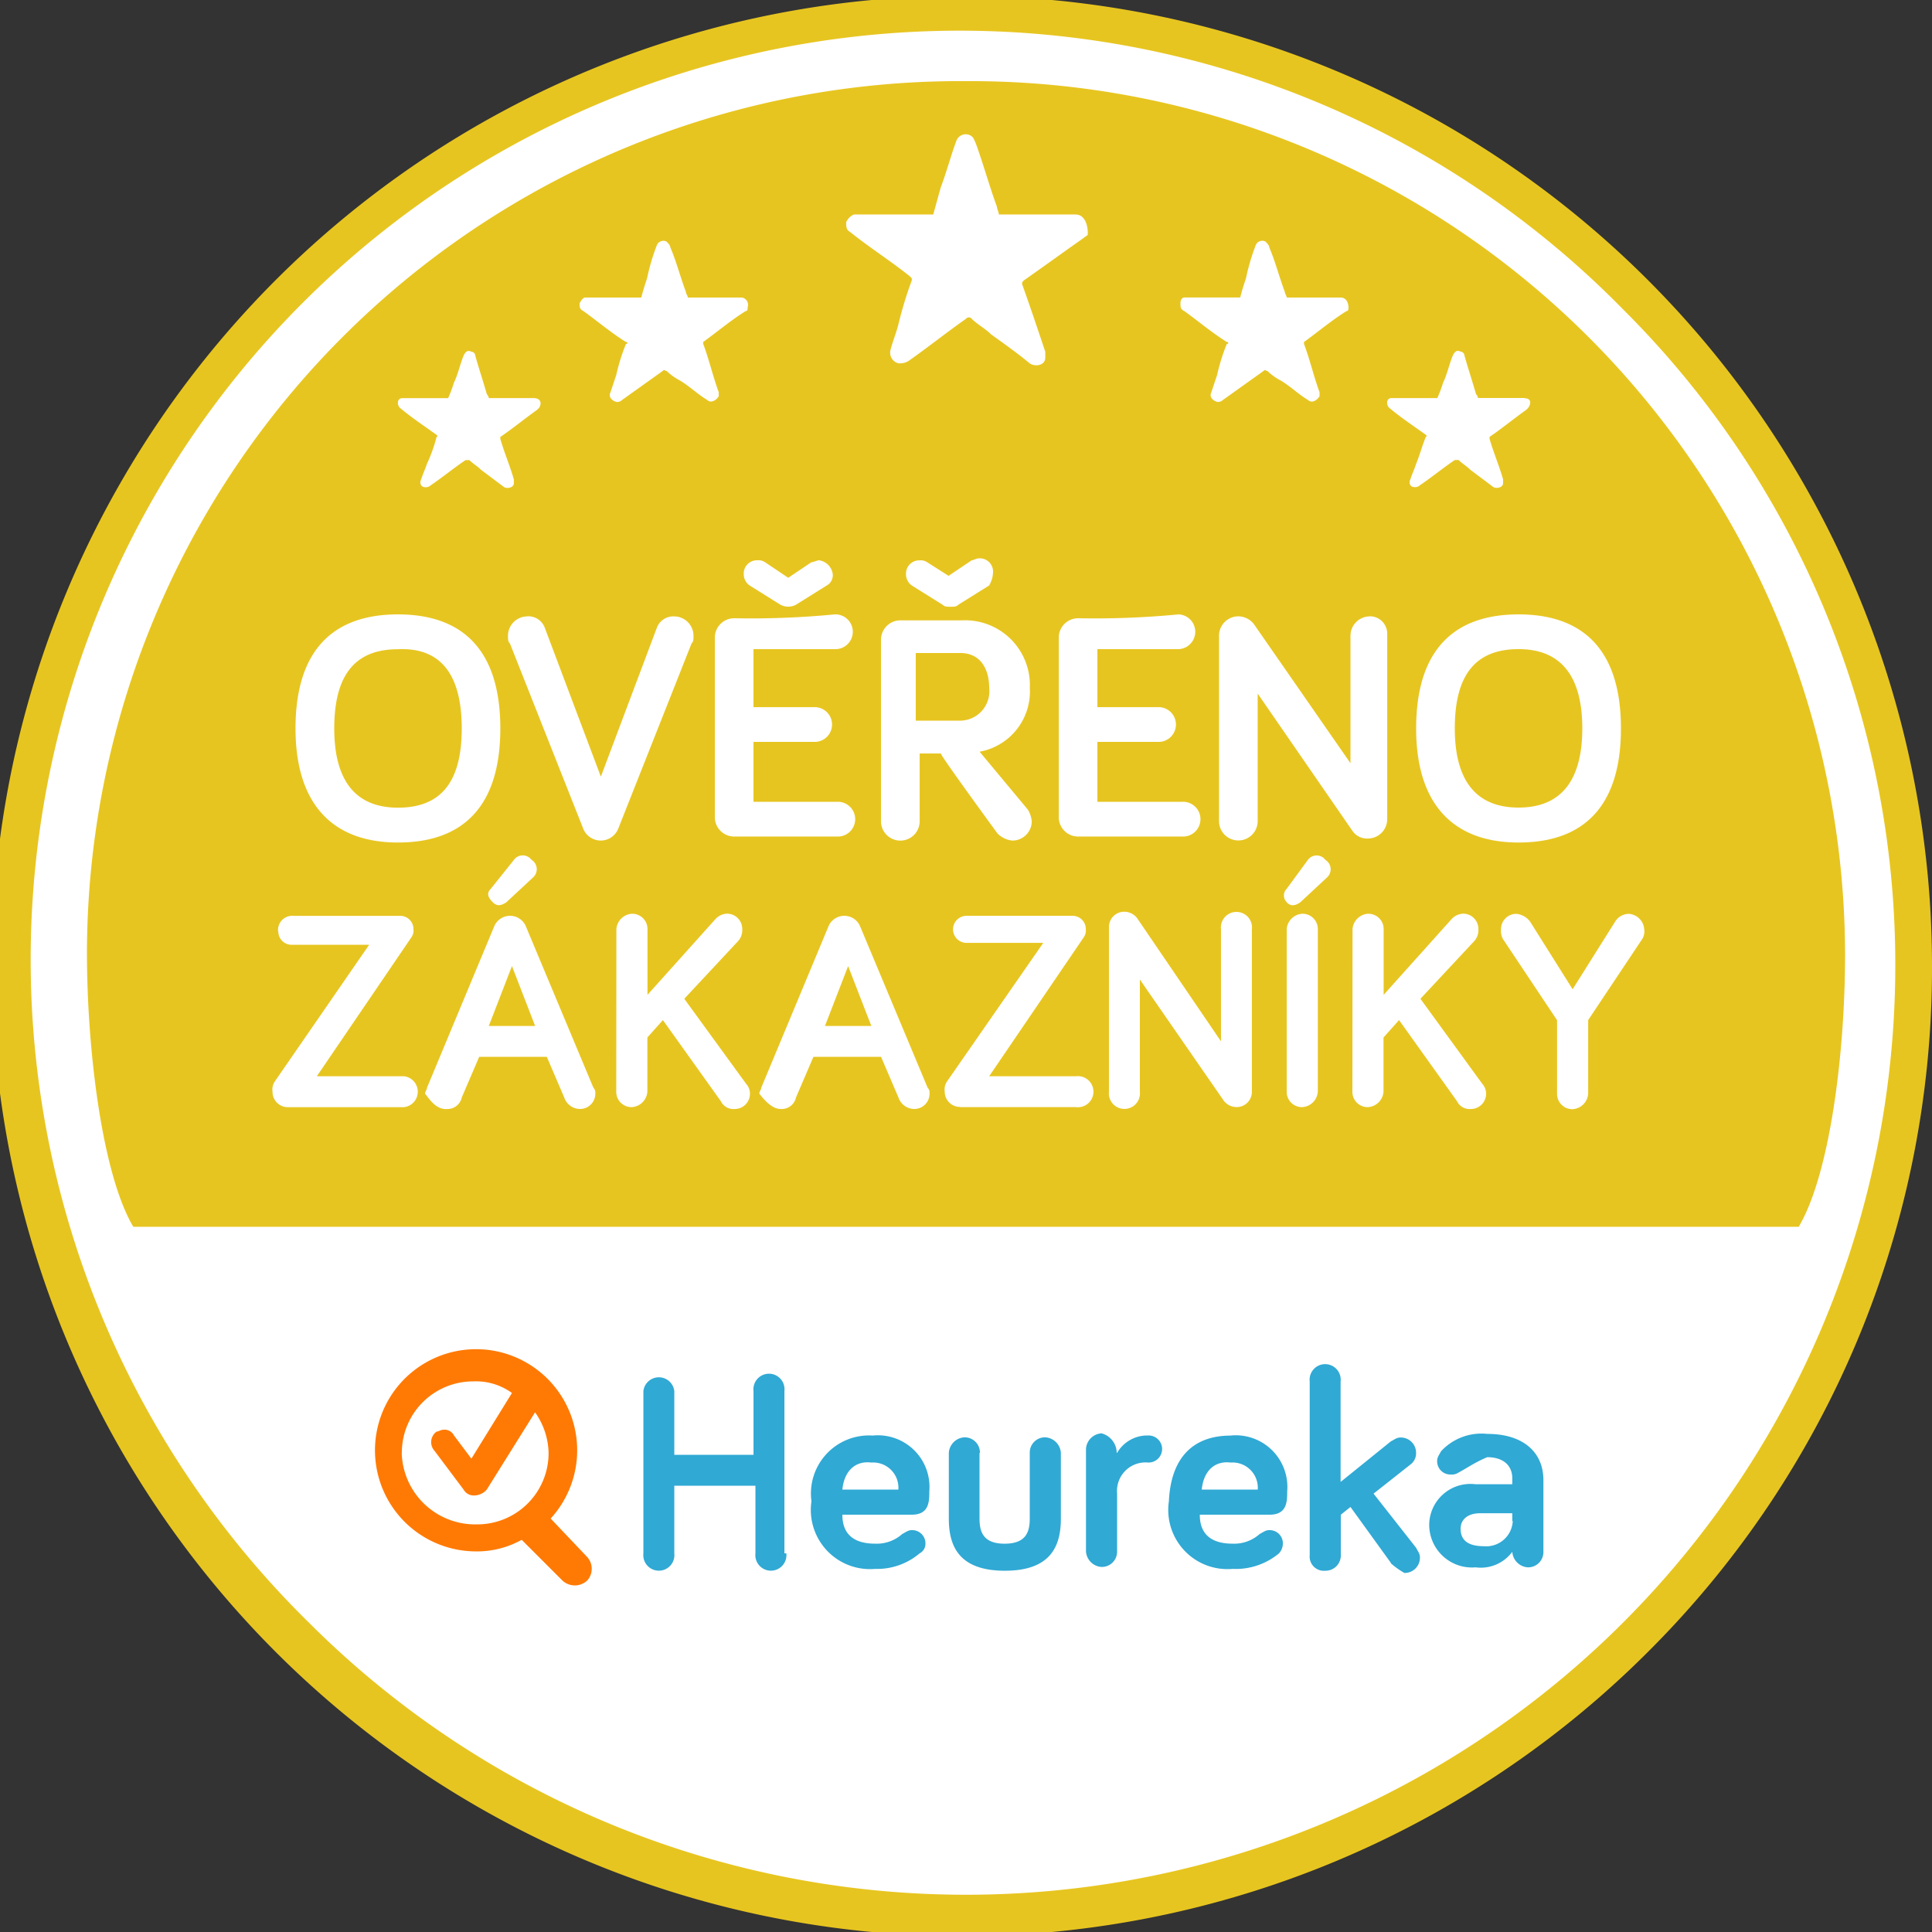
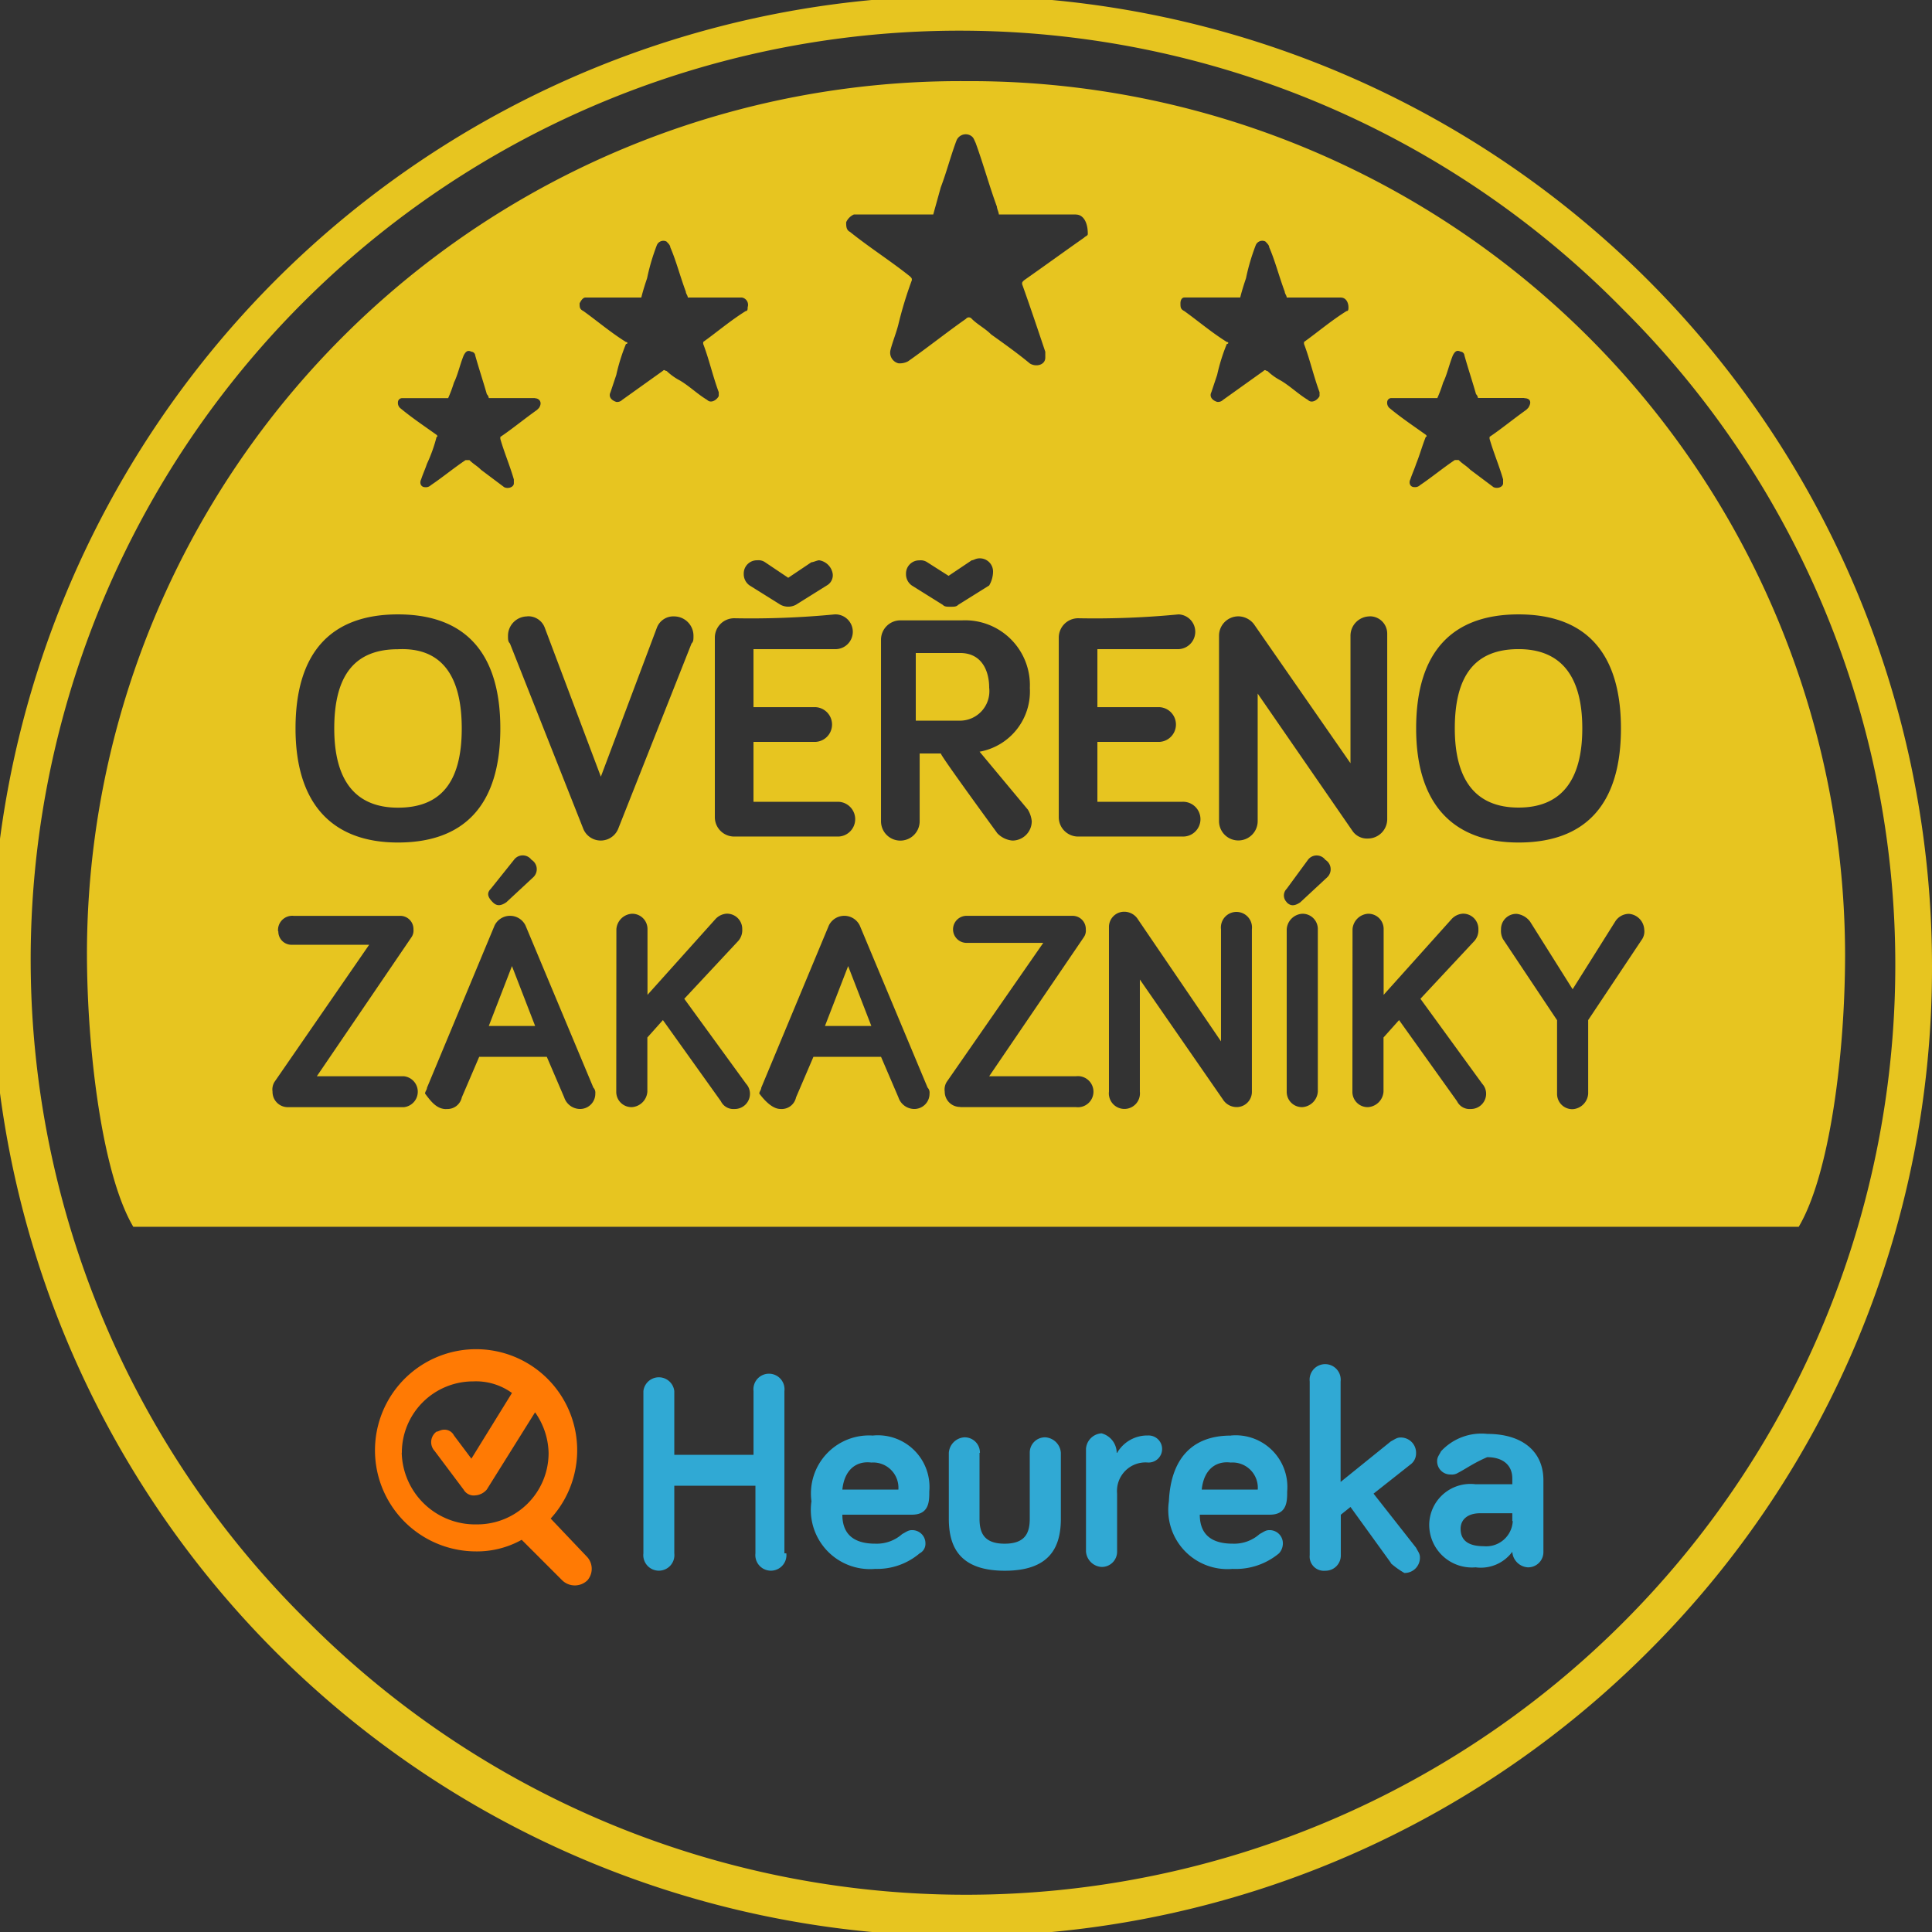
<svg xmlns="http://www.w3.org/2000/svg" id="logo-verified-by-customers-gold--cs" width="74.527" height="74.527" viewBox="0 0 74.527 74.527">
  <rect x="0" y="0" width="74.527" height="74.527" fill="#333333" stroke="none" />
-   <path id="Path_3203" data-name="Path 3203" d="M74.38,37.34A37.04,37.04,0,1,1,37.34.3,37.039,37.039,0,0,1,74.38,37.34Z" transform="translate(-0.076 -0.076)" fill="#fff" />
  <path id="Path_3204" data-name="Path 3204" d="M63.646,63.646A37.425,37.425,0,1,1,74.527,37.264,37.216,37.216,0,0,1,63.646,63.646ZM62.6,11.924A35.835,35.835,0,1,0,11.924,62.6,35.848,35.848,0,0,0,73.111,37.264,35.635,35.635,0,0,0,62.6,11.924Zm6.782,35.4H5.142C3.95,45.313,3.354,40.543,3.354,36.742A33.684,33.684,0,0,1,37.264,3.13a33.747,33.747,0,0,1,33.91,33.686C71.174,40.692,70.577,45.313,69.385,47.325ZM52.169,42.108a.588.588,0,0,0,.6.6.641.641,0,0,0,.6-.6V40.021l.6-.671,2.236,3.13a.536.536,0,0,0,.522.3.588.588,0,0,0,.6-.6.569.569,0,0,0-.149-.373l-2.385-3.279,2.087-2.236a.63.63,0,0,0,.149-.447.588.588,0,0,0-.6-.6.644.644,0,0,0-.447.224l-2.608,2.907V35.848a.588.588,0,0,0-.6-.6.641.641,0,0,0-.6.6Zm-2.534,0a.588.588,0,0,0,.6.6.641.641,0,0,0,.6-.6v-6.26a.588.588,0,0,0-.6-.6.641.641,0,0,0-.6.6Zm0-7.3c.149.149.3.149.522,0l1.043-.969a.426.426,0,0,0-.075-.671.418.418,0,0,0-.671,0l-.82,1.118A.36.36,0,0,0,49.635,34.8Zm-6.857,7.3a.6.6,0,1,0,1.192,0V37.785l3.2,4.621a.627.627,0,0,0,.522.3.588.588,0,0,0,.6-.6v-6.26a.6.6,0,1,0-1.192,0V40.17l-3.2-4.7a.627.627,0,0,0-.522-.3.588.588,0,0,0-.6.6Zm-5.739.6h4.472a.6.6,0,1,0,0-1.192H38.158l3.652-5.366a.448.448,0,0,0,.075-.3.509.509,0,0,0-.522-.522h-4.1a.522.522,0,0,0,0,1.043h2.981l-3.726,5.366a.558.558,0,0,0-.075.373A.588.588,0,0,0,37.04,42.7Zm1.416-10.583a.92.92,0,0,0,.6.3.747.747,0,0,0,.745-.745,1.059,1.059,0,0,0-.149-.447l-1.863-2.236a2.361,2.361,0,0,0,1.938-2.459,2.5,2.5,0,0,0-2.608-2.608H34.73a.747.747,0,0,0-.745.745v7.006a.745.745,0,0,0,1.491,0V29.066h.82c-.075,0,2.161,3.056,2.161,3.056ZM38.307,22.06a.509.509,0,0,0-.522-.522c-.149,0-.224.075-.3.075l-.894.6-.82-.522a.448.448,0,0,0-.3-.075.509.509,0,0,0-.522.522.531.531,0,0,0,.224.447l1.192.745c.075.075.149.075.3.075s.224,0,.3-.075l1.192-.745A1.077,1.077,0,0,0,38.307,22.06Zm-8.2,20.719a.567.567,0,0,0,.6-.447l.671-1.565h2.608l.671,1.565a.649.649,0,0,0,.6.447.588.588,0,0,0,.6-.6.274.274,0,0,0-.075-.224L33.165,35.7a.663.663,0,0,0-1.192,0l-2.608,6.26c0,.075-.075.149-.075.224C29.513,42.481,29.811,42.779,30.109,42.779Zm-6.335-.671a.588.588,0,0,0,.6.6.641.641,0,0,0,.6-.6V40.021l.6-.671,2.236,3.13a.536.536,0,0,0,.522.3.588.588,0,0,0,.6-.6.569.569,0,0,0-.149-.373l-2.385-3.279,2.087-2.236a.63.63,0,0,0,.149-.447.588.588,0,0,0-.6-.6.644.644,0,0,0-.447.224l-2.608,2.907V35.848a.588.588,0,0,0-.6-.6.641.641,0,0,0-.6.6Zm-6.558.671a.567.567,0,0,0,.6-.447l.671-1.565h2.608l.671,1.565a.649.649,0,0,0,.6.447.588.588,0,0,0,.6-.6.274.274,0,0,0-.075-.224L20.271,35.7a.663.663,0,0,0-1.192,0l-2.608,6.26c0,.075-.075.149-.075.224.224.3.447.6.82.6ZM20.5,33.165a.418.418,0,0,0-.671,0l-.894,1.118c-.149.149-.149.3.075.522.149.149.3.149.522,0l1.043-.969a.426.426,0,0,0-.075-.671Zm-9.763,2.758a.509.509,0,0,0,.522.522h2.981l-3.652,5.291a.558.558,0,0,0-.075.373.588.588,0,0,0,.6.6h4.472a.6.6,0,0,0,0-1.192H12.222l3.652-5.366a.448.448,0,0,0,.075-.3.509.509,0,0,0-.522-.522h-4.1a.549.549,0,0,0-.6.6ZM11.4,28.1c0,2.907,1.416,4.4,3.95,4.4s3.95-1.416,3.95-4.4-1.416-4.4-3.95-4.4-3.95,1.416-3.95,4.4Zm9.241-12.744H18.855a.26.26,0,0,0-.075-.149c-.149-.522-.3-.969-.447-1.491a.16.16,0,0,0-.149-.149c-.149-.075-.224,0-.3.149-.149.373-.224.745-.373,1.043a5.134,5.134,0,0,1-.224.6H15.5a.16.16,0,0,0-.149.149.274.274,0,0,0,.075.224c.447.373.894.671,1.416,1.043,0,0,.075.075,0,.075a5.842,5.842,0,0,1-.373,1.043c-.075.224-.149.373-.224.6-.075.149,0,.3.149.3a.274.274,0,0,0,.224-.075c.447-.3.894-.671,1.341-.969h.149c.149.149.3.224.447.373l.894.671c.149.075.373,0,.373-.149v-.149c-.149-.522-.373-1.043-.522-1.565v-.075c.447-.3.894-.671,1.416-1.043l.075-.075c.149-.224,0-.373-.149-.373Zm-.3,8.422a.747.747,0,0,0-.745.745c0,.149,0,.224.075.3l2.832,7.155a.727.727,0,0,0,1.341,0l2.832-7.155c.075-.075.075-.149.075-.3a.747.747,0,0,0-.745-.745.676.676,0,0,0-.671.447L23.178,29.96l-2.161-5.739a.676.676,0,0,0-.671-.447Zm8.273-12.3H26.532c0-.075-.075-.149-.075-.224-.224-.6-.373-1.192-.6-1.714,0-.075-.075-.149-.149-.224a.272.272,0,0,0-.373.149,8.143,8.143,0,0,0-.373,1.267c-.075.224-.149.447-.224.745H22.582q-.112,0-.224.224c0,.149,0,.224.149.3.522.373,1.043.82,1.64,1.192.075,0,.075.075,0,.075a7.326,7.326,0,0,0-.373,1.192l-.224.671c-.075.149,0,.3.224.373A.274.274,0,0,0,24,15.427l1.565-1.118c.075-.075.075,0,.149,0a2.265,2.265,0,0,0,.522.373c.373.224.671.522,1.043.745.149.149.373,0,.447-.149v-.149c-.224-.6-.373-1.267-.6-1.863v-.075c.522-.373,1.043-.82,1.64-1.192.075,0,.075-.075.075-.149a.285.285,0,0,0-.224-.373ZM31.6,21.613c-.075,0-.224.075-.3.075l-.894.6-.894-.6a.448.448,0,0,0-.3-.075.509.509,0,0,0-.522.522.531.531,0,0,0,.224.447l1.192.745a.633.633,0,0,0,.6,0l1.192-.745a.451.451,0,0,0,.224-.447.628.628,0,0,0-.522-.522ZM28.32,23.849a.747.747,0,0,0-.745.745v6.931a.747.747,0,0,0,.745.745h4.024a.671.671,0,0,0,0-1.341H29.066v-2.31h2.385a.671.671,0,0,0,0-1.341H29.066V25.041H32.2a.671.671,0,1,0,0-1.341,33.69,33.69,0,0,1-3.875.149ZM41.512,8.273H38.531c0-.075-.075-.224-.075-.3-.3-.82-.522-1.64-.82-2.459-.075-.149-.075-.224-.224-.3a.385.385,0,0,0-.522.224c-.224.6-.373,1.192-.6,1.789L36,8.273H32.941a.582.582,0,0,0-.3.3c0,.149,0,.3.149.373.745.6,1.565,1.118,2.31,1.714.075.075.075.075.075.149a15.024,15.024,0,0,0-.522,1.714c-.075.3-.224.671-.3.969a.424.424,0,0,0,.3.522.672.672,0,0,0,.373-.075c.745-.522,1.491-1.118,2.236-1.64a.14.14,0,0,1,.224,0c.224.224.522.373.745.6.522.373,1.043.745,1.491,1.118.224.149.6.075.6-.224v-.224c-.3-.894-.6-1.789-.894-2.608,0-.075,0-.075.075-.149.745-.522,1.565-1.118,2.31-1.64.075-.075.149-.075.149-.149,0-.522-.224-.745-.447-.745Zm.075,15.576a.747.747,0,0,0-.745.745v6.931a.747.747,0,0,0,.745.745h4.024a.671.671,0,1,0,0-1.341H42.332v-2.31h2.385a.671.671,0,0,0,0-1.341H42.332V25.041h3.13a.671.671,0,0,0,0-1.341,33.69,33.69,0,0,1-3.875.149ZM51.722,11.477H49.635c0-.075-.075-.149-.075-.224-.224-.6-.373-1.192-.6-1.714,0-.075-.075-.149-.149-.224a.272.272,0,0,0-.373.149,8.144,8.144,0,0,0-.373,1.267c-.075.224-.149.447-.224.745H45.685c-.075,0-.149.075-.149.224s0,.224.149.3c.522.373,1.043.82,1.64,1.192.075,0,.075.075,0,.075a7.325,7.325,0,0,0-.373,1.192l-.224.671c-.075.149,0,.3.224.373a.274.274,0,0,0,.224-.075l1.565-1.118c.075-.075.075,0,.149,0a2.265,2.265,0,0,0,.522.373c.373.224.671.522,1.043.745.149.149.373,0,.447-.149v-.149c-.224-.6-.373-1.267-.6-1.863v-.075c.522-.373,1.043-.82,1.64-1.192.075,0,.075-.075.075-.149,0-.149-.075-.373-.3-.373Zm1.118,12.3a.747.747,0,0,0-.745.745v4.919l-3.726-5.366a.774.774,0,0,0-.6-.3.747.747,0,0,0-.745.745v7.155a.745.745,0,0,0,1.491,0V26.755l3.652,5.291a.678.678,0,0,0,.6.3.747.747,0,0,0,.745-.745V24.445a.668.668,0,0,0-.671-.671ZM58.8,15.353H57.013a.26.26,0,0,0-.075-.149c-.149-.522-.3-.969-.447-1.491a.16.16,0,0,0-.149-.149c-.149-.075-.224,0-.3.149-.149.373-.224.745-.373,1.043a5.133,5.133,0,0,1-.224.6H53.66a.16.16,0,0,0-.149.149.274.274,0,0,0,.075.224c.447.373.894.671,1.416,1.043,0,0,.075.075,0,.075-.149.373-.224.671-.373,1.043-.075.224-.149.373-.224.6-.075.149,0,.3.149.3a.274.274,0,0,0,.224-.075c.447-.3.894-.671,1.341-.969h.149c.149.149.3.224.447.373l.894.671c.149.075.373,0,.373-.149v-.149c-.149-.522-.373-1.043-.522-1.565v-.075c.447-.3.894-.671,1.416-1.043l.075-.075c.149-.224.075-.373-.149-.373ZM58.578,23.7c-2.534,0-3.95,1.416-3.95,4.4,0,2.907,1.416,4.4,3.95,4.4s3.95-1.416,3.95-4.4S61.112,23.7,58.578,23.7Zm4.248,11.552a.627.627,0,0,0-.522.3l-1.64,2.608-1.64-2.608a.754.754,0,0,0-.522-.3.588.588,0,0,0-.6.6.672.672,0,0,0,.075.373l2.087,3.13v2.832a.588.588,0,0,0,.6.6.641.641,0,0,0,.6-.6V39.35l2.087-3.13a.559.559,0,0,0,.075-.373A.641.641,0,0,0,62.827,35.251Zm-4.248-4.1c-1.64,0-2.459-1.043-2.459-3.056,0-2.087.82-3.056,2.459-3.056s2.459,1.043,2.459,3.056S60.218,31.152,58.578,31.152ZM17.812,28.1c0,2.087-.82,3.056-2.459,3.056s-2.459-1.043-2.459-3.056c0-2.087.82-3.056,2.459-3.056C16.992,24.967,17.812,26.01,17.812,28.1Zm2.832,11.477H18.855l.894-2.31.894,2.31Zm12.968,0H31.823l.894-2.31ZM35.4,25.19h1.64c.82,0,1.118.671,1.118,1.341A1.137,1.137,0,0,1,37.04,27.8H35.326V25.19Z" transform="translate(0 0)" fill="#e7c520" />
  <path id="Path_3205" data-name="Path 3205" d="M38.815,77.929a.6.6,0,1,1-1.192,0V75.321h-3.13v2.608a.6.6,0,1,1-1.192,0v-6.26a.6.6,0,0,1,1.192,0v2.459h3.056V71.669a.6.6,0,1,1,1.192,0v6.26Zm3.354-4.546a1.993,1.993,0,0,1,2.161,2.161c0,.373,0,.894-.671.894H40.976c0,.82.522,1.118,1.267,1.118a1.474,1.474,0,0,0,1.043-.373c.149-.075.224-.149.373-.149a.509.509,0,0,1,.522.522.41.41,0,0,1-.224.373,2.528,2.528,0,0,1-1.714.6,2.283,2.283,0,0,1-2.459-2.608,2.24,2.24,0,0,1,2.385-2.534M40.976,75.47h2.161a.975.975,0,0,0-1.043-1.043c-.6-.075-1.043.3-1.118,1.043m5.291-1.416v2.534c0,.522.149.969.969.969s.969-.447.969-.969V74.054a.588.588,0,0,1,.6-.6.641.641,0,0,1,.6.6v2.534c0,1.043-.373,2.012-2.161,2.012s-2.161-.969-2.161-2.012V74.054a.641.641,0,0,1,.6-.6.588.588,0,0,1,.6.6m5.291,0a1.343,1.343,0,0,1,1.192-.671.522.522,0,1,1,0,1.043,1.1,1.1,0,0,0-1.192,1.192v2.236a.588.588,0,0,1-.6.6.641.641,0,0,1-.6-.6V73.9a.641.641,0,0,1,.6-.6A.785.785,0,0,1,51.559,74.054Zm4.4-.671a1.993,1.993,0,0,1,2.161,2.161c0,.373,0,.894-.671.894H54.764c0,.82.522,1.118,1.267,1.118a1.474,1.474,0,0,0,1.043-.373c.149-.075.224-.149.373-.149a.509.509,0,0,1,.522.522.569.569,0,0,1-.149.373,2.606,2.606,0,0,1-1.789.6,2.283,2.283,0,0,1-2.459-2.608c.075-1.64.894-2.534,2.385-2.534M54.838,75.47H57a.975.975,0,0,0-1.043-1.043c-.6-.075-1.043.3-1.118,1.043m7.3,2.832L60.577,76.14l-.373.3V78a.588.588,0,0,1-.6.6.548.548,0,0,1-.6-.6V71.3a.6.6,0,1,1,1.192,0v3.875l1.938-1.565c.149-.075.224-.149.373-.149a.588.588,0,0,1,.6.6.531.531,0,0,1-.224.447l-1.416,1.118,1.64,2.087c.075.149.149.224.149.373a.588.588,0,0,1-.6.6,3.156,3.156,0,0,1-.522-.373m2.608-3.5a.448.448,0,0,1-.3.075.509.509,0,0,1-.522-.522c0-.149.075-.224.149-.373a2.12,2.12,0,0,1,1.789-.671c1.341,0,2.161.671,2.161,1.789v2.758a.588.588,0,0,1-.6.6.641.641,0,0,1-.6-.6,1.509,1.509,0,0,1-1.416.6,1.648,1.648,0,0,1-1.789-1.64,1.59,1.59,0,0,1,1.789-1.565h1.416v-.224c0-.522-.373-.82-.969-.82-.522.224-.82.447-1.118.6m2.087,1.863v-.3H65.57c-.447,0-.745.224-.745.6q0,.671.894.671a1.025,1.025,0,0,0,1.118-.969" transform="translate(-8.482 -18.009)" fill="#30a9d4" />
  <path id="Path_3206" data-name="Path 3206" d="M27.6,77.874l-1.416-1.491a3.9,3.9,0,1,0-2.907,1.267,3.541,3.541,0,0,0,1.789-.447l1.565,1.565a.7.7,0,0,0,.969,0A.68.68,0,0,0,27.6,77.874ZM20.443,73.85A2.751,2.751,0,0,1,23.2,71.092a2.365,2.365,0,0,1,1.491.447l-1.565,2.534-.671-.894a.41.41,0,0,0-.373-.224c-.149,0-.224.075-.3.075a.5.5,0,0,0-.075.745l1.118,1.491a.451.451,0,0,0,.447.224.644.644,0,0,0,.447-.224l1.863-2.981a2.81,2.81,0,0,1,.522,1.565,2.751,2.751,0,0,1-2.758,2.758,2.834,2.834,0,0,1-2.907-2.758Z" transform="translate(-4.942 -17.805)" fill="#ff7a04" />
</svg>